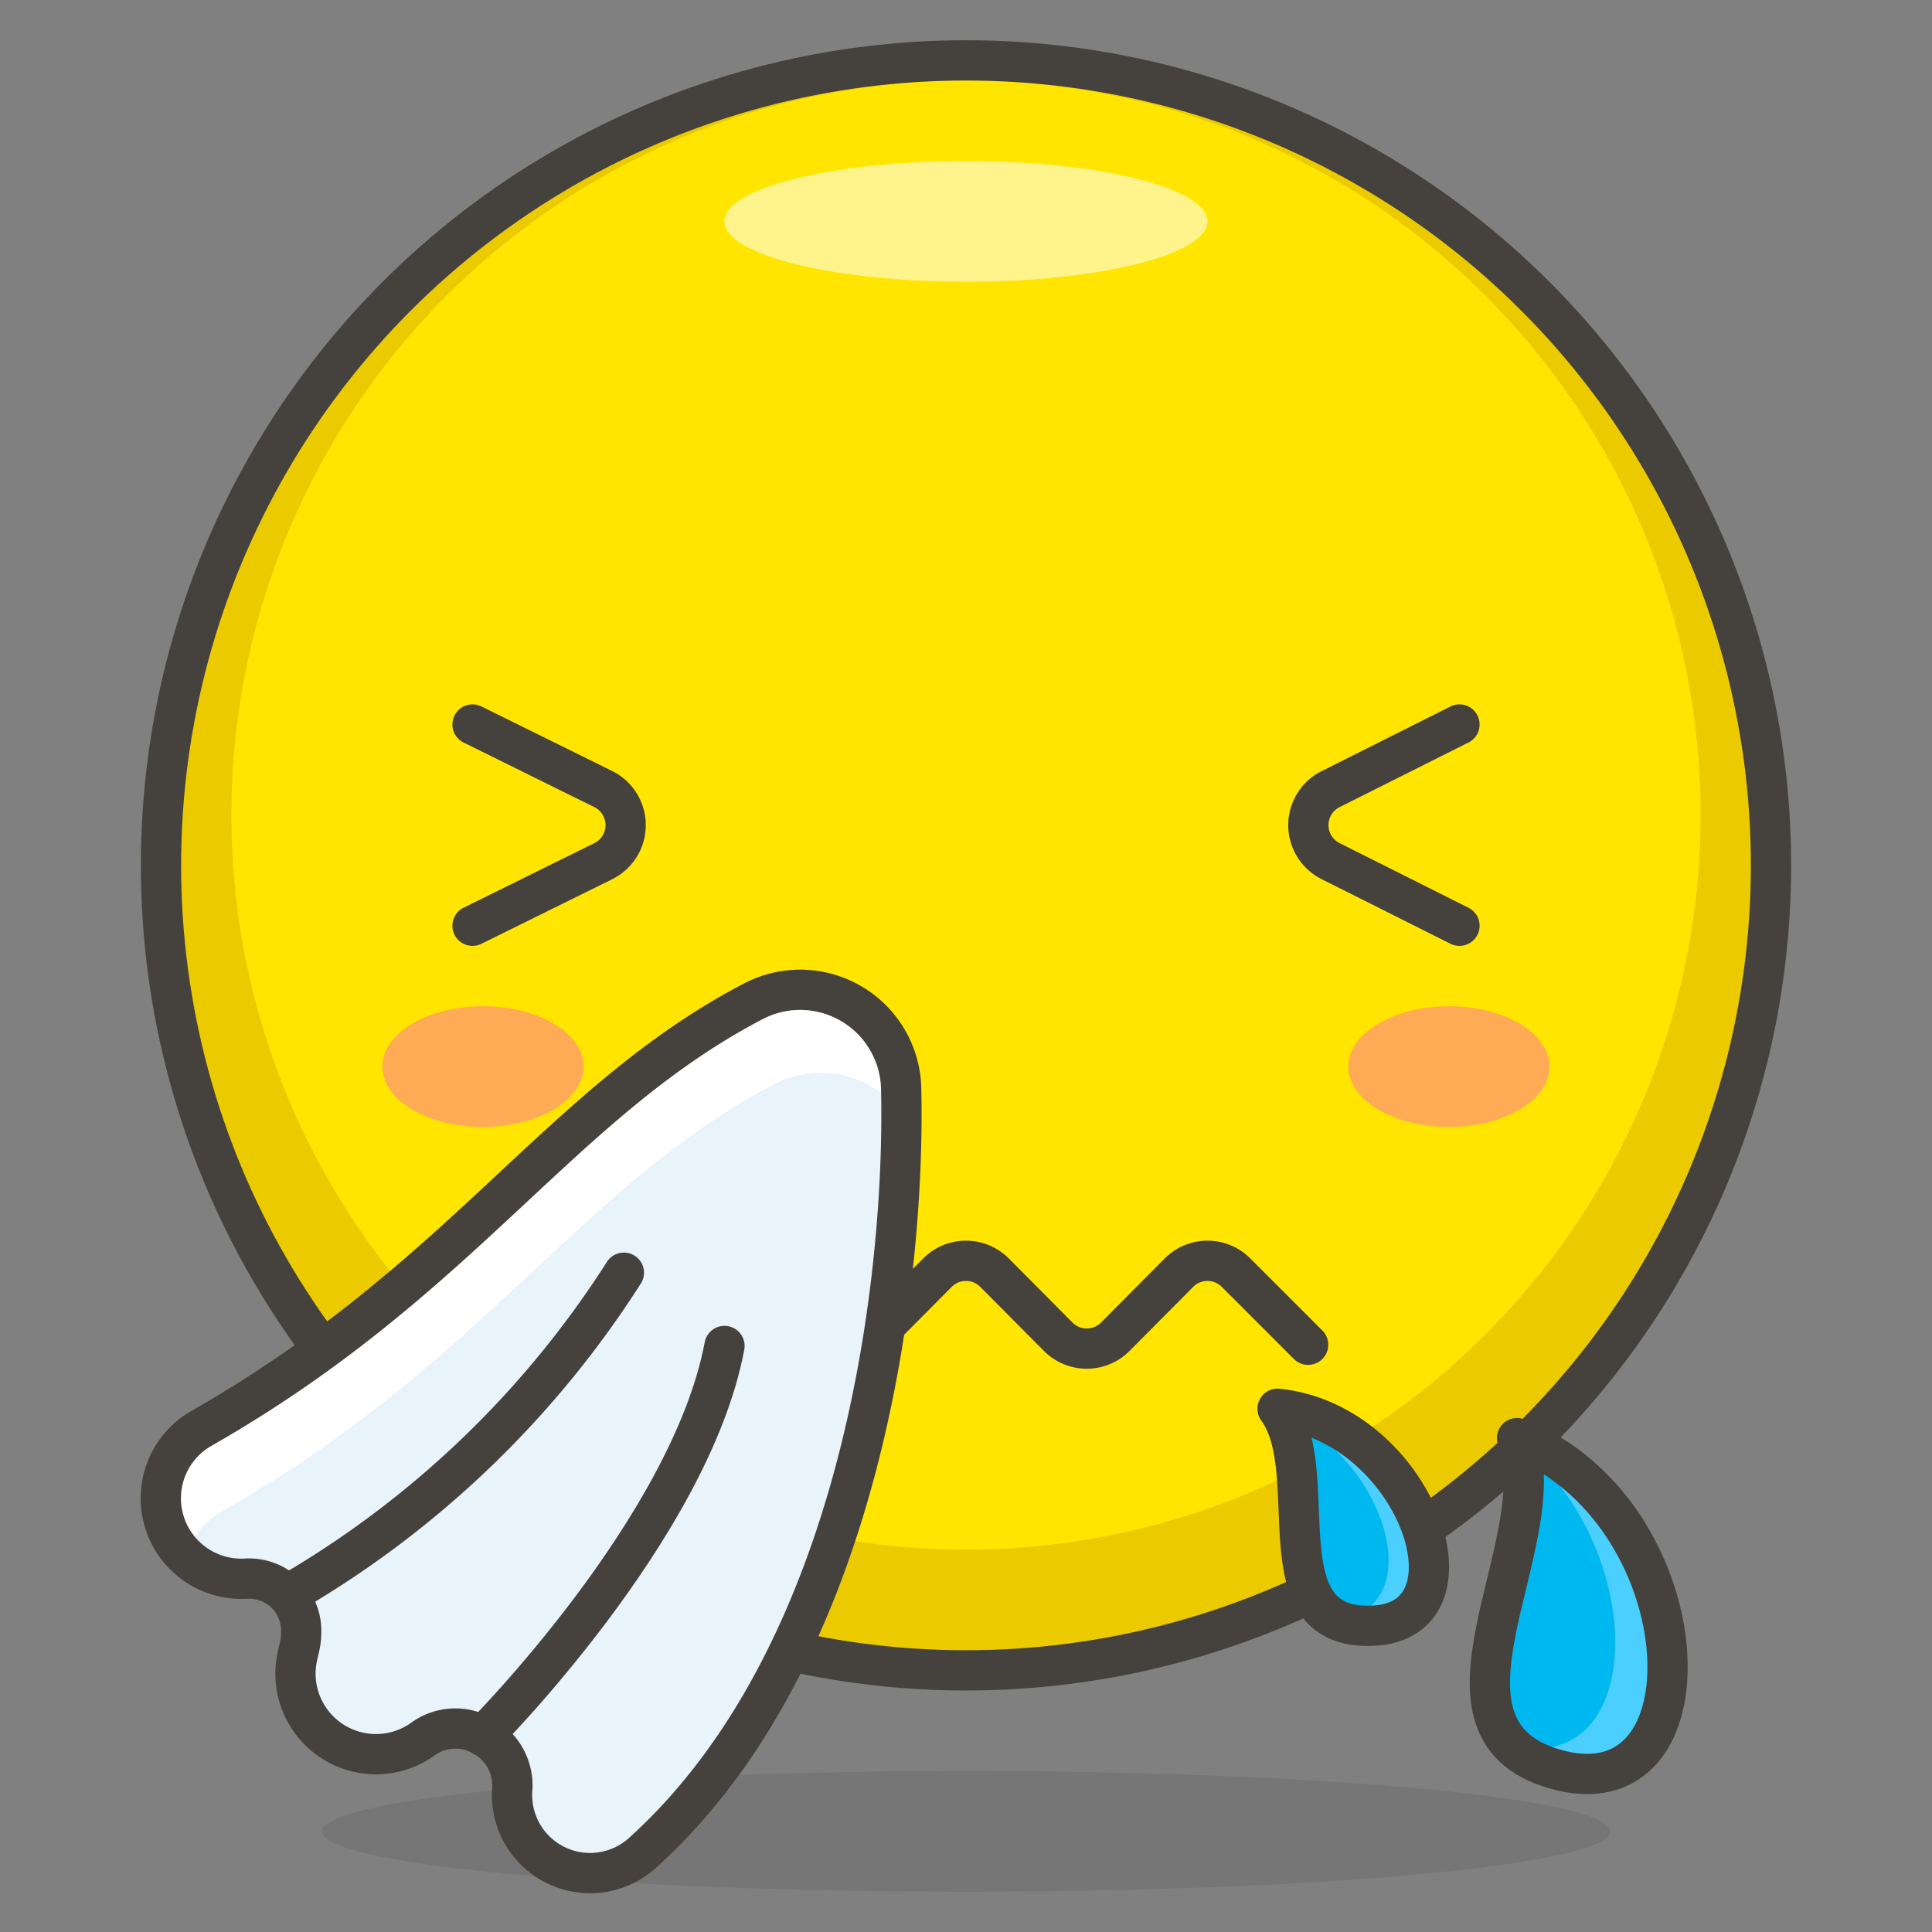
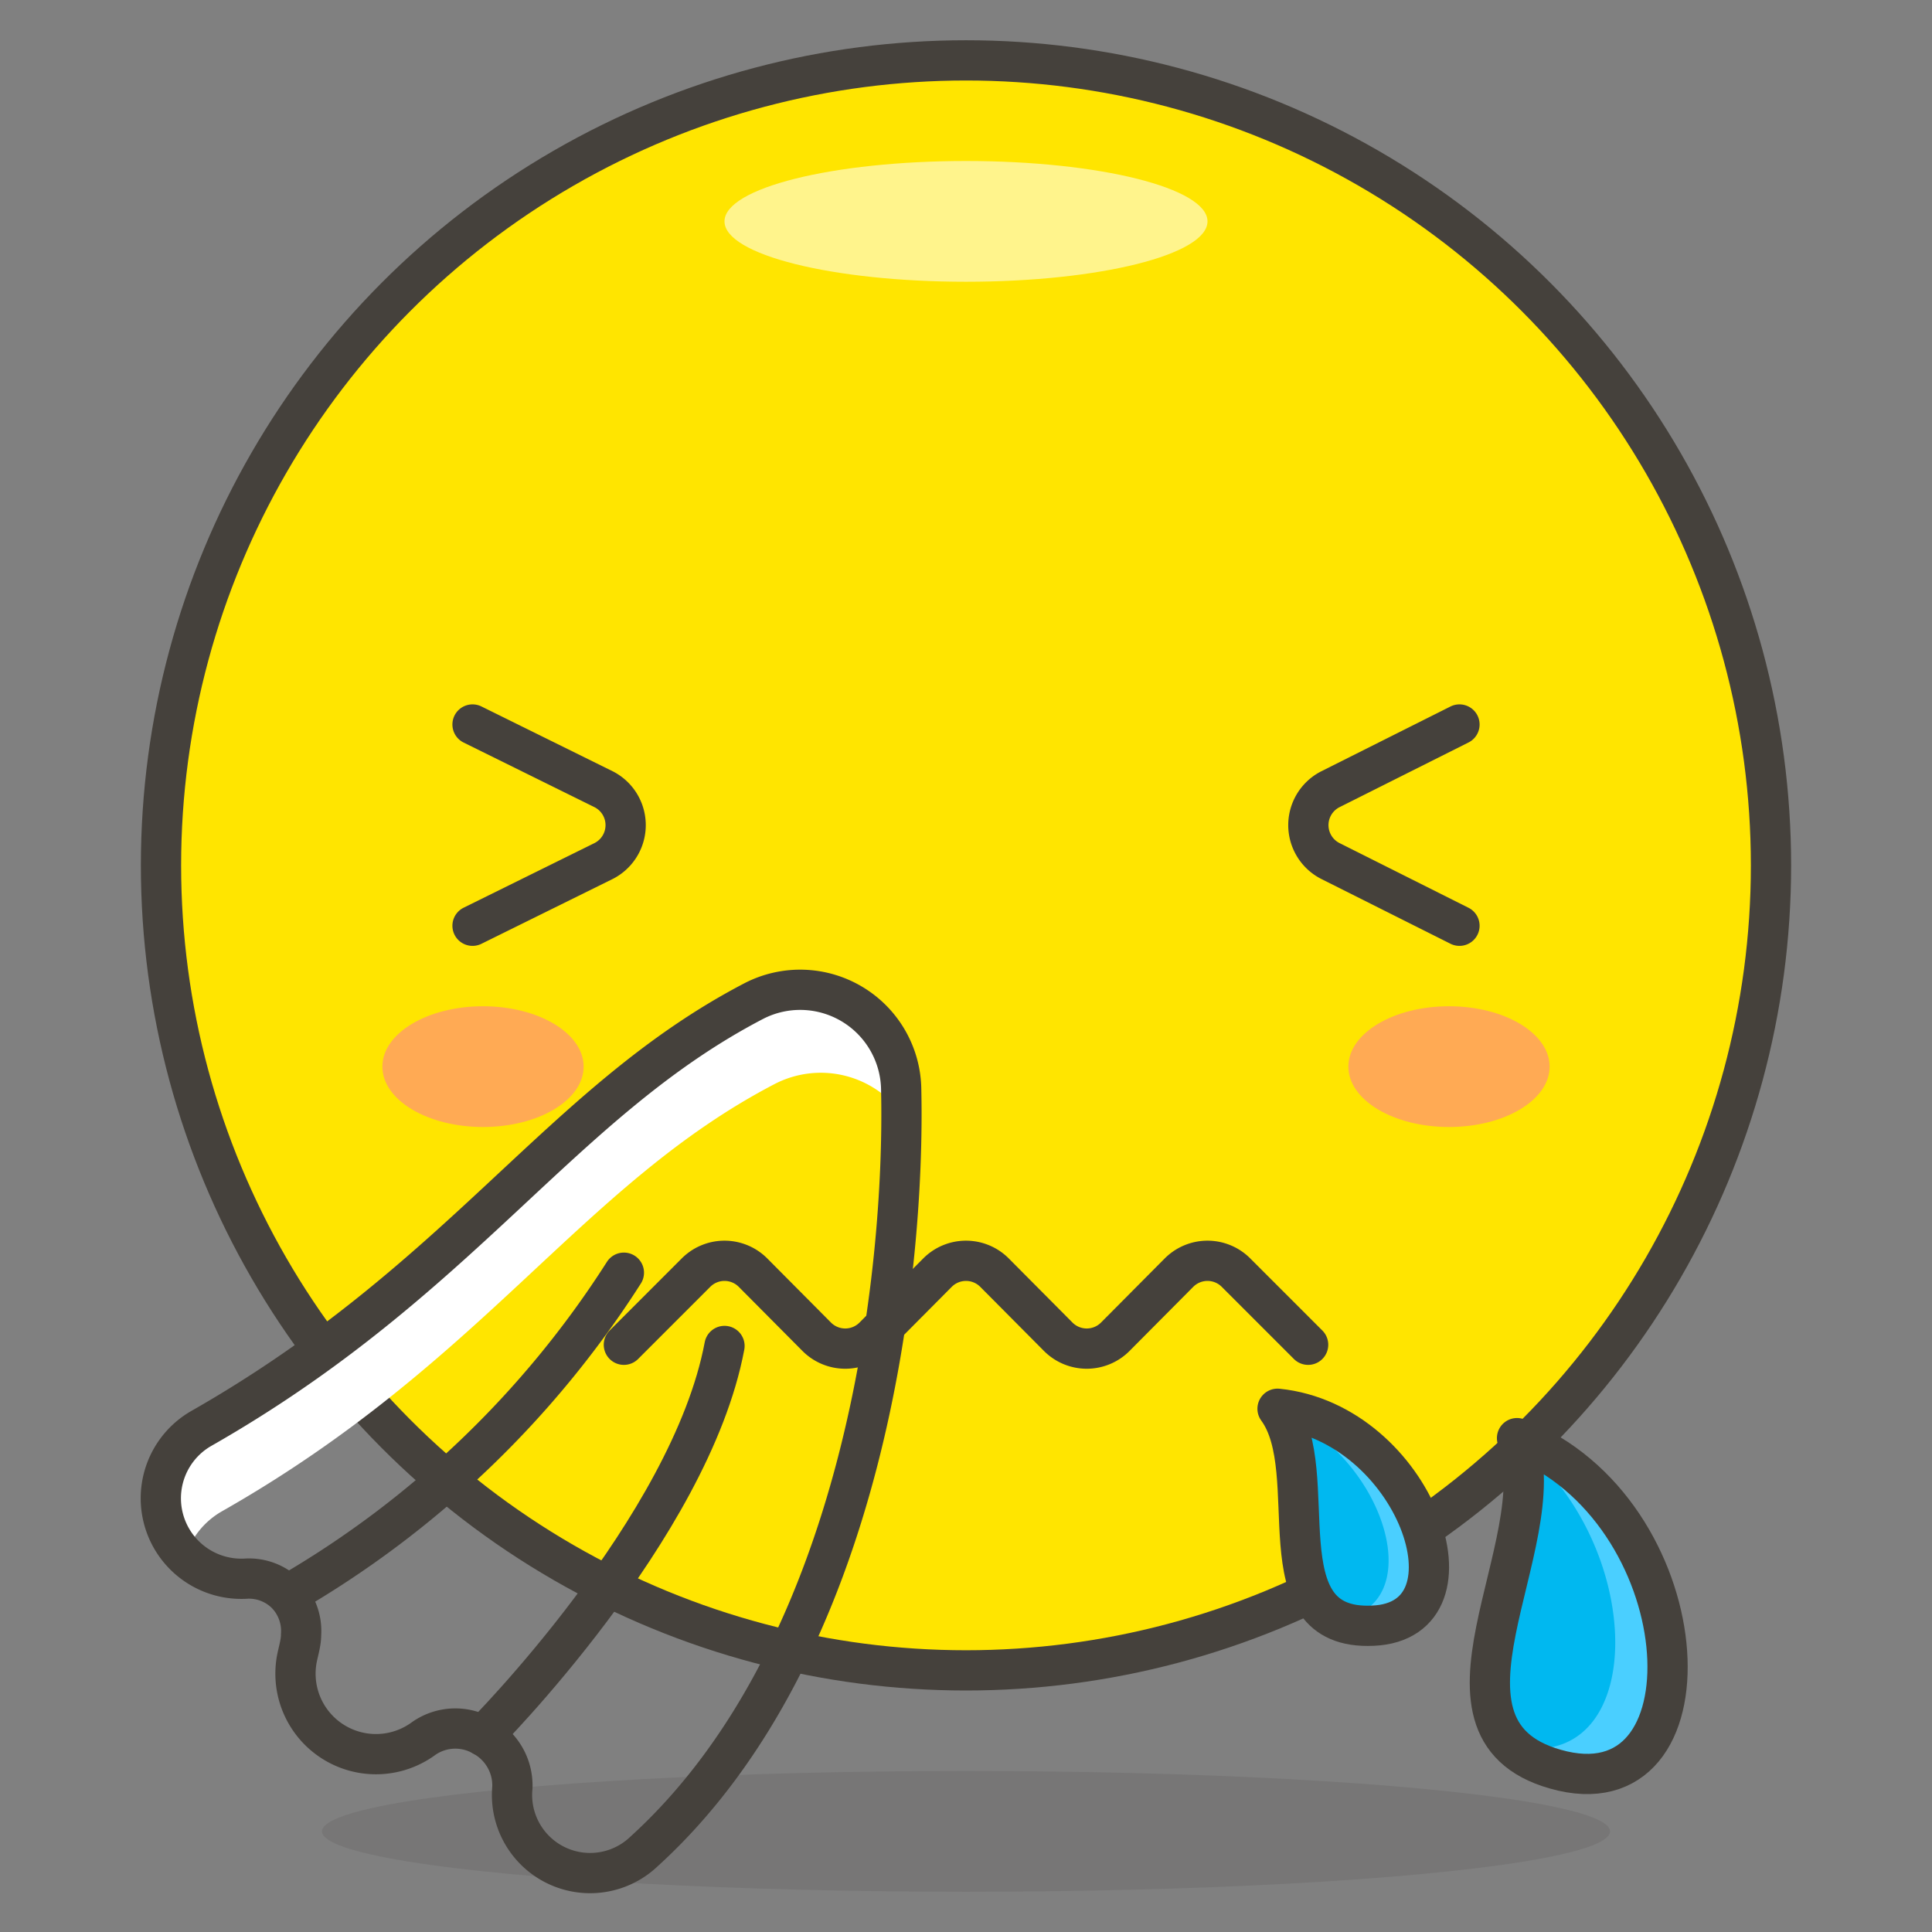
<svg xmlns="http://www.w3.org/2000/svg" id="Icons" viewBox="0 0 48 48">
  <rect x="0" y="0" width="48" height="48" fill="#808080" stroke="none" />
  <defs>
    <style>.cls-1{fill:#ffe500;}.cls-2{fill:#ebcb00;}.cls-3{fill:#fff48c;}.cls-4{fill:#45413c;opacity:0.15;}.cls-11,.cls-5{fill:none;stroke:#45413c;stroke-linejoin:round;}.cls-5{stroke-linecap:round;}.cls-6{fill:#ffaa54;}.cls-7{fill:#00b8f0;}.cls-8{fill:#4acfff;}.cls-9{fill:#e8f4fa;}.cls-10{fill:#fff;}</style>
  </defs>
  <title>76-sneezing-face</title>
  <g id="_Group_" data-name="&lt;Group&gt;">
    <circle id="_Ellipse_" data-name="&lt;Ellipse&gt;" class="cls-1" cx="24" cy="21.5" r="20" />
-     <path id="_Compound_Path_" data-name="&lt;Compound Path&gt;" class="cls-2" d="M24,1.5a20,20,0,1,0,20,20A20,20,0,0,0,24,1.5Zm0,37A18.25,18.25,0,1,1,42.25,20.25,18.25,18.25,0,0,1,24,38.5Z" />
    <ellipse id="_Ellipse_2" data-name="&lt;Ellipse&gt;" class="cls-3" cx="24" cy="5.5" rx="6" ry="1.5" />
    <ellipse id="_Ellipse_3" data-name="&lt;Ellipse&gt;" class="cls-4" cx="24" cy="45.5" rx="16" ry="1.5" />
    <circle id="_Ellipse_4" data-name="&lt;Ellipse&gt;" class="cls-5" cx="24" cy="21.5" r="20" />
    <path id="_Path_" data-name="&lt;Path&gt;" class="cls-6" d="M38.5,26.5c0,.83-1.12,1.5-2.5,1.5s-2.5-.67-2.5-1.5S34.62,25,36,25,38.5,25.67,38.5,26.5Z" />
    <path id="_Path_2" data-name="&lt;Path&gt;" class="cls-6" d="M9.5,26.5c0,.83,1.12,1.5,2.5,1.5s2.5-.67,2.5-1.5S13.38,25,12,25,9.5,25.67,9.5,26.5Z" />
    <path id="_Path_3" data-name="&lt;Path&gt;" class="cls-5" d="M36.26,18l-3.21,1.61a1,1,0,0,0,0,1.78L36.26,23" />
    <path id="_Path_4" data-name="&lt;Path&gt;" class="cls-5" d="M11.74,18,15,19.61a1,1,0,0,1,0,1.78L11.74,23" />
    <g id="_Group_2" data-name="&lt;Group&gt;">
      <path id="_Path_5" data-name="&lt;Path&gt;" class="cls-7" d="M38.82,44c-3.87-.91-.16-5.65-1.13-8.27C42.21,37.5,42.69,44.89,38.82,44Z" />
      <path id="_Path_6" data-name="&lt;Path&gt;" class="cls-8" d="M37.69,35.7l.06.19c3.18,2.53,3.21,8.18-.13,7.5a2.54,2.54,0,0,0,1.2.58C42.69,44.89,42.21,37.5,37.69,35.7Z" />
      <path id="_Path_7" data-name="&lt;Path&gt;" class="cls-5" d="M38.82,44c-3.87-.91-.16-5.65-1.13-8.27C42.21,37.5,42.69,44.89,38.82,44Z" />
    </g>
    <g id="_Group_3" data-name="&lt;Group&gt;">
      <path id="_Path_8" data-name="&lt;Path&gt;" class="cls-7" d="M34.11,40.39c-2.81.13-1.2-3.8-2.37-5.39C35.16,35.35,36.91,40.27,34.11,40.39Z" />
      <path id="_Path_9" data-name="&lt;Path&gt;" class="cls-8" d="M31.74,35l.08.12c2.65,1.1,3.75,4.92,1.36,5.11a1.83,1.83,0,0,0,.93.16C36.91,40.27,35.16,35.35,31.74,35Z" />
      <path id="_Path_10" data-name="&lt;Path&gt;" class="cls-5" d="M34.11,40.39c-2.81.13-1.2-3.8-2.37-5.39C35.16,35.35,36.91,40.27,34.11,40.39Z" />
    </g>
    <path id="_Path_11" data-name="&lt;Path&gt;" class="cls-5" d="M32.5,33.41l-1.79-1.79a1,1,0,0,0-1.42,0l-1.58,1.59a1,1,0,0,1-1.42,0l-1.58-1.59a1,1,0,0,0-1.42,0l-1.58,1.59a1,1,0,0,1-1.42,0l-1.58-1.59a1,1,0,0,0-1.42,0L15.5,33.41" />
    <g id="_Group_4" data-name="&lt;Group&gt;">
-       <path id="_Path_12" data-name="&lt;Path&gt;" class="cls-9" d="M22.39,27.08a2.51,2.51,0,0,0-3.66-2.21C13.91,27.38,11.51,31.78,5,35.49a2,2,0,0,0,1.13,3.73,1.31,1.31,0,0,1,1,.4,1.59,1.59,0,0,1,.25,1.61,2,2,0,0,0,3.15,2A1.37,1.37,0,0,1,12,43.13a1.4,1.4,0,0,1,.73,1.28A1.94,1.94,0,0,0,16,46C21.5,41,22.49,31.6,22.39,27.08Z" />
      <g id="_Group_5" data-name="&lt;Group&gt;">
        <path id="_Path_13" data-name="&lt;Path&gt;" class="cls-10" d="M4.6,38.68a2,2,0,0,1,.91-1.13c6.53-3.71,8.92-8.11,13.74-10.62a2.49,2.49,0,0,1,3.15.74c0-.2,0-.4,0-.59a2.51,2.51,0,0,0-3.66-2.21C13.91,27.38,11.51,31.78,5,35.49a2,2,0,0,0-.93,2.32A2.11,2.11,0,0,0,4.6,38.68Z" />
      </g>
      <path id="_Path_14" data-name="&lt;Path&gt;" class="cls-11" d="M22.39,27.08a2.51,2.51,0,0,0-3.66-2.21C13.91,27.38,11.51,31.78,5,35.49a2,2,0,0,0,1.13,3.73,1.31,1.31,0,0,1,1,.4,1.33,1.33,0,0,1,.35,1c0,.18-.06.38-.1.57a2,2,0,0,0,3.15,2A1.37,1.37,0,0,1,12,43.13a1.4,1.4,0,0,1,.73,1.28A1.94,1.94,0,0,0,16,46C21.5,41,22.49,31.6,22.39,27.08Z" />
      <path id="_Path_15" data-name="&lt;Path&gt;" class="cls-5" d="M7.14,39.62a24.37,24.37,0,0,0,8.36-8" />
      <path id="_Path_16" data-name="&lt;Path&gt;" class="cls-5" d="M12,43.13s5.15-5.16,6-9.69" />
    </g>
  </g>
</svg>